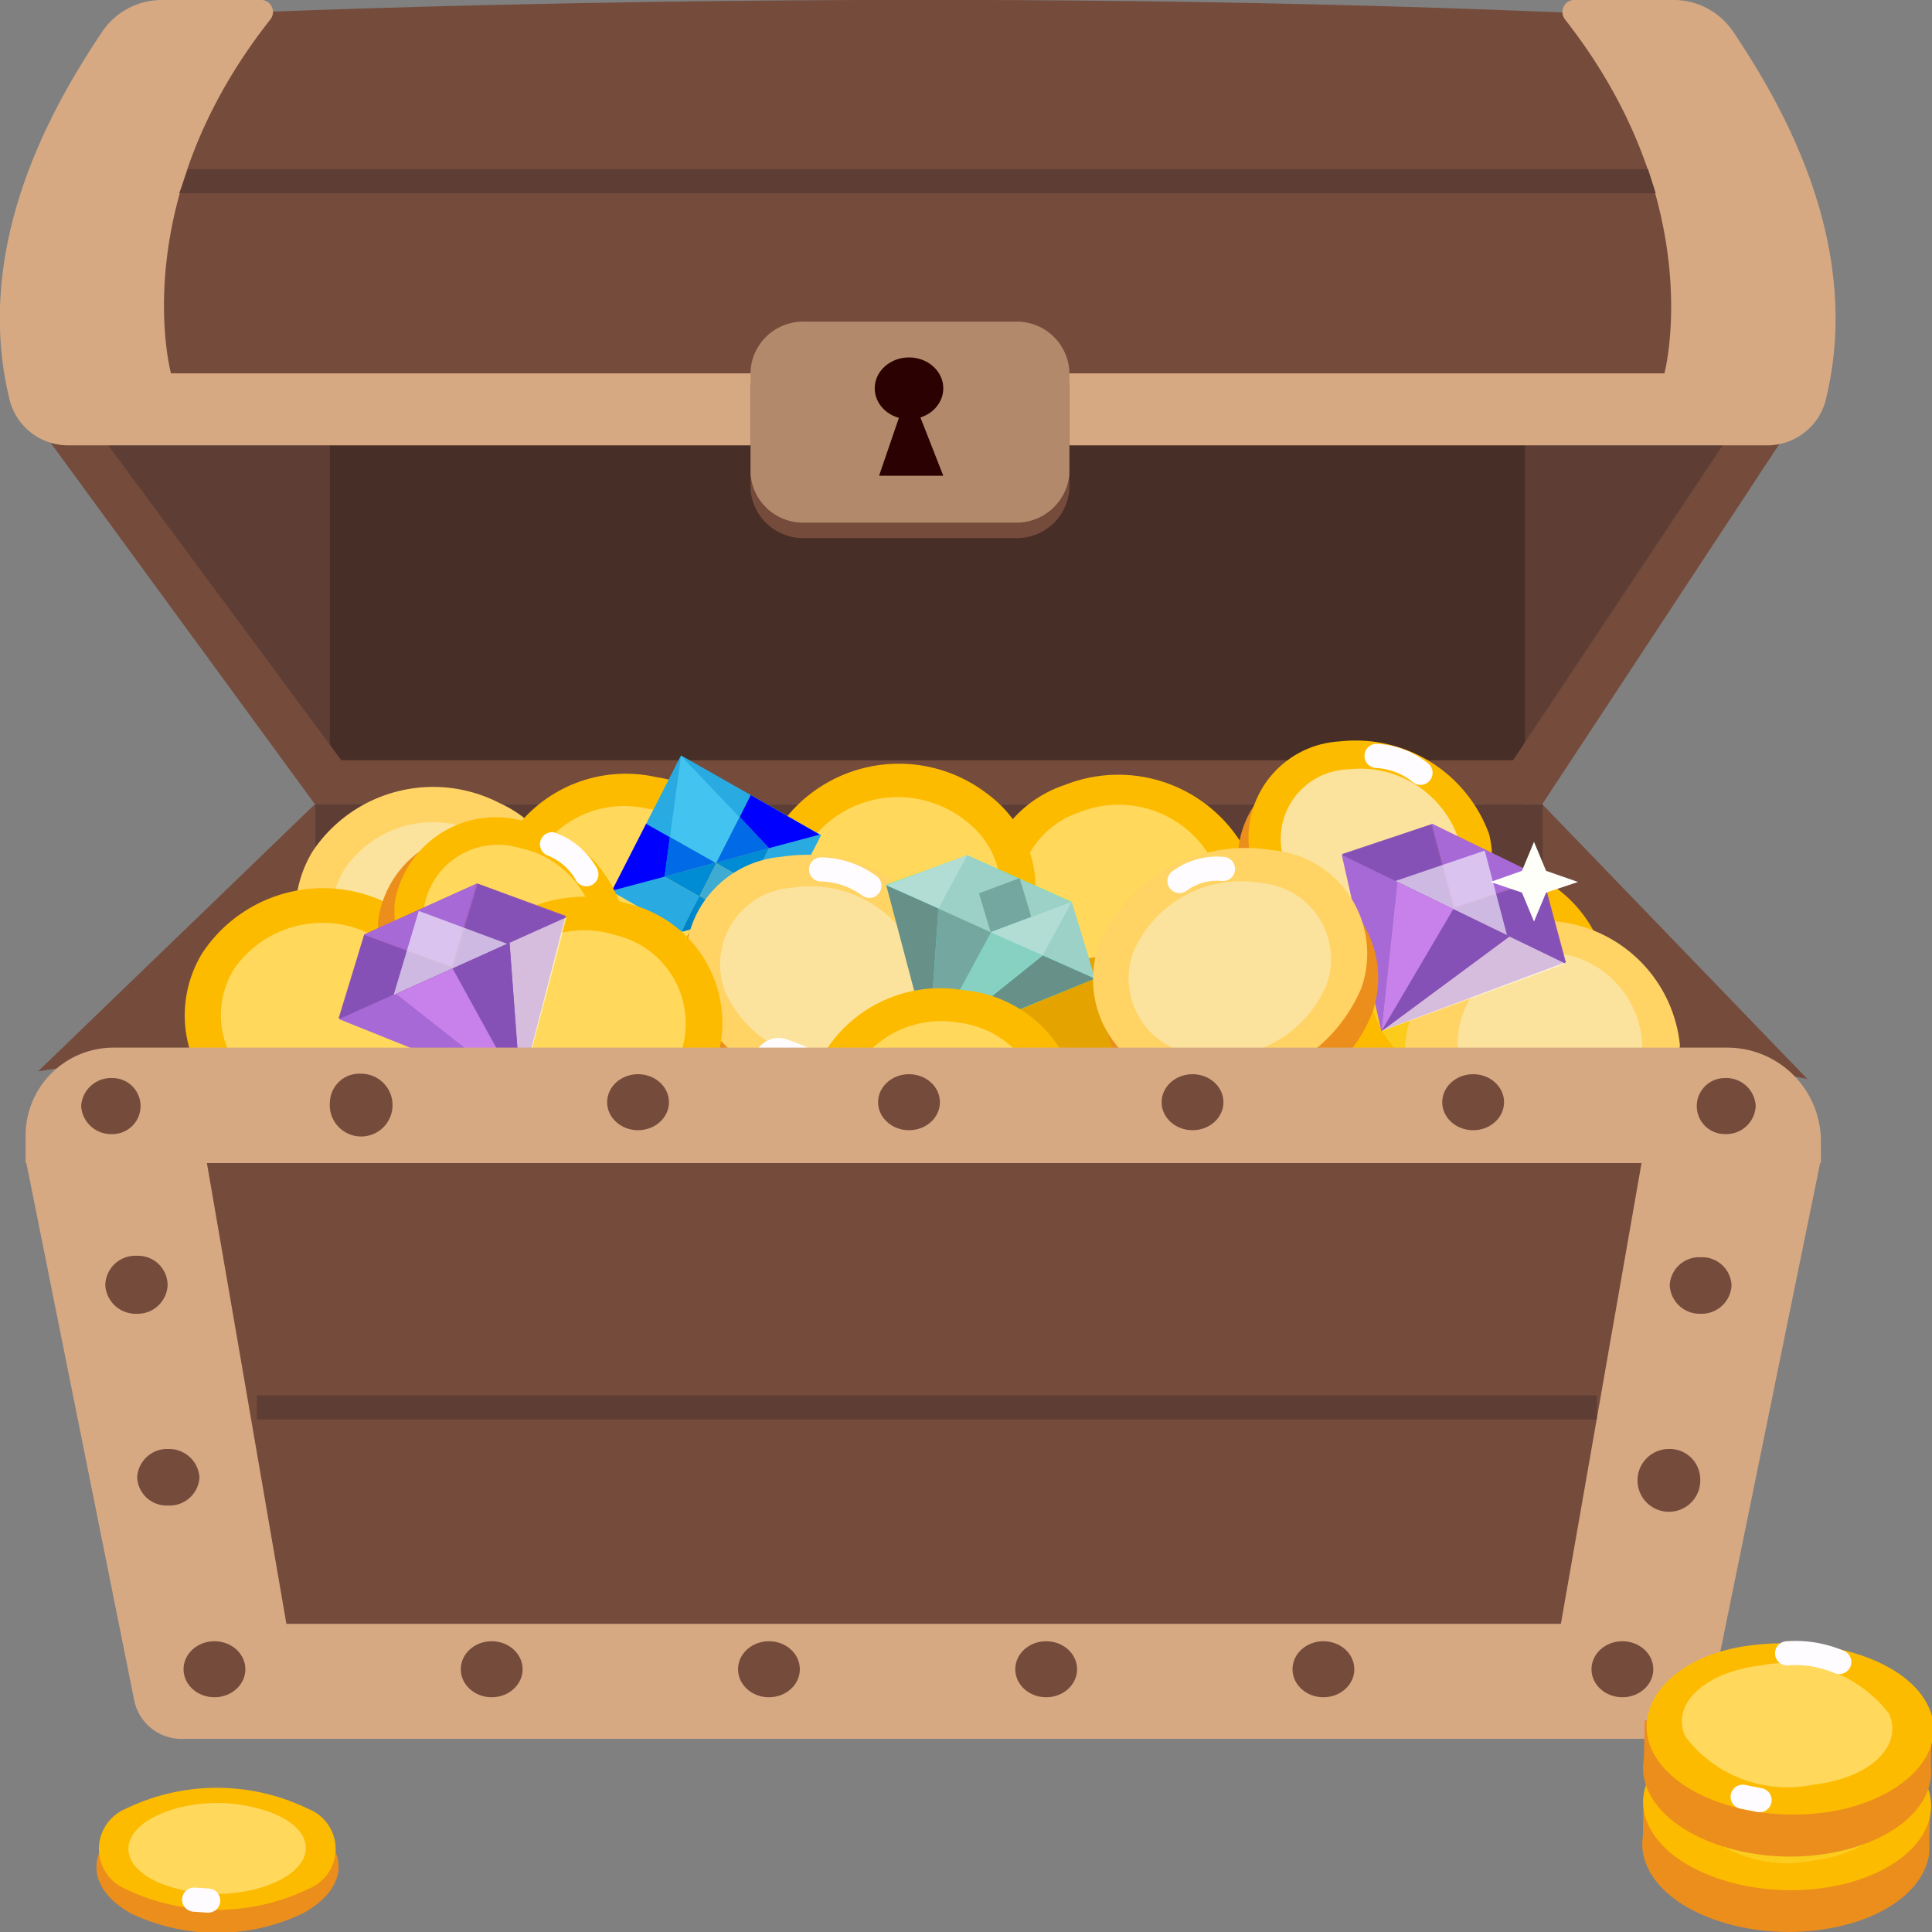
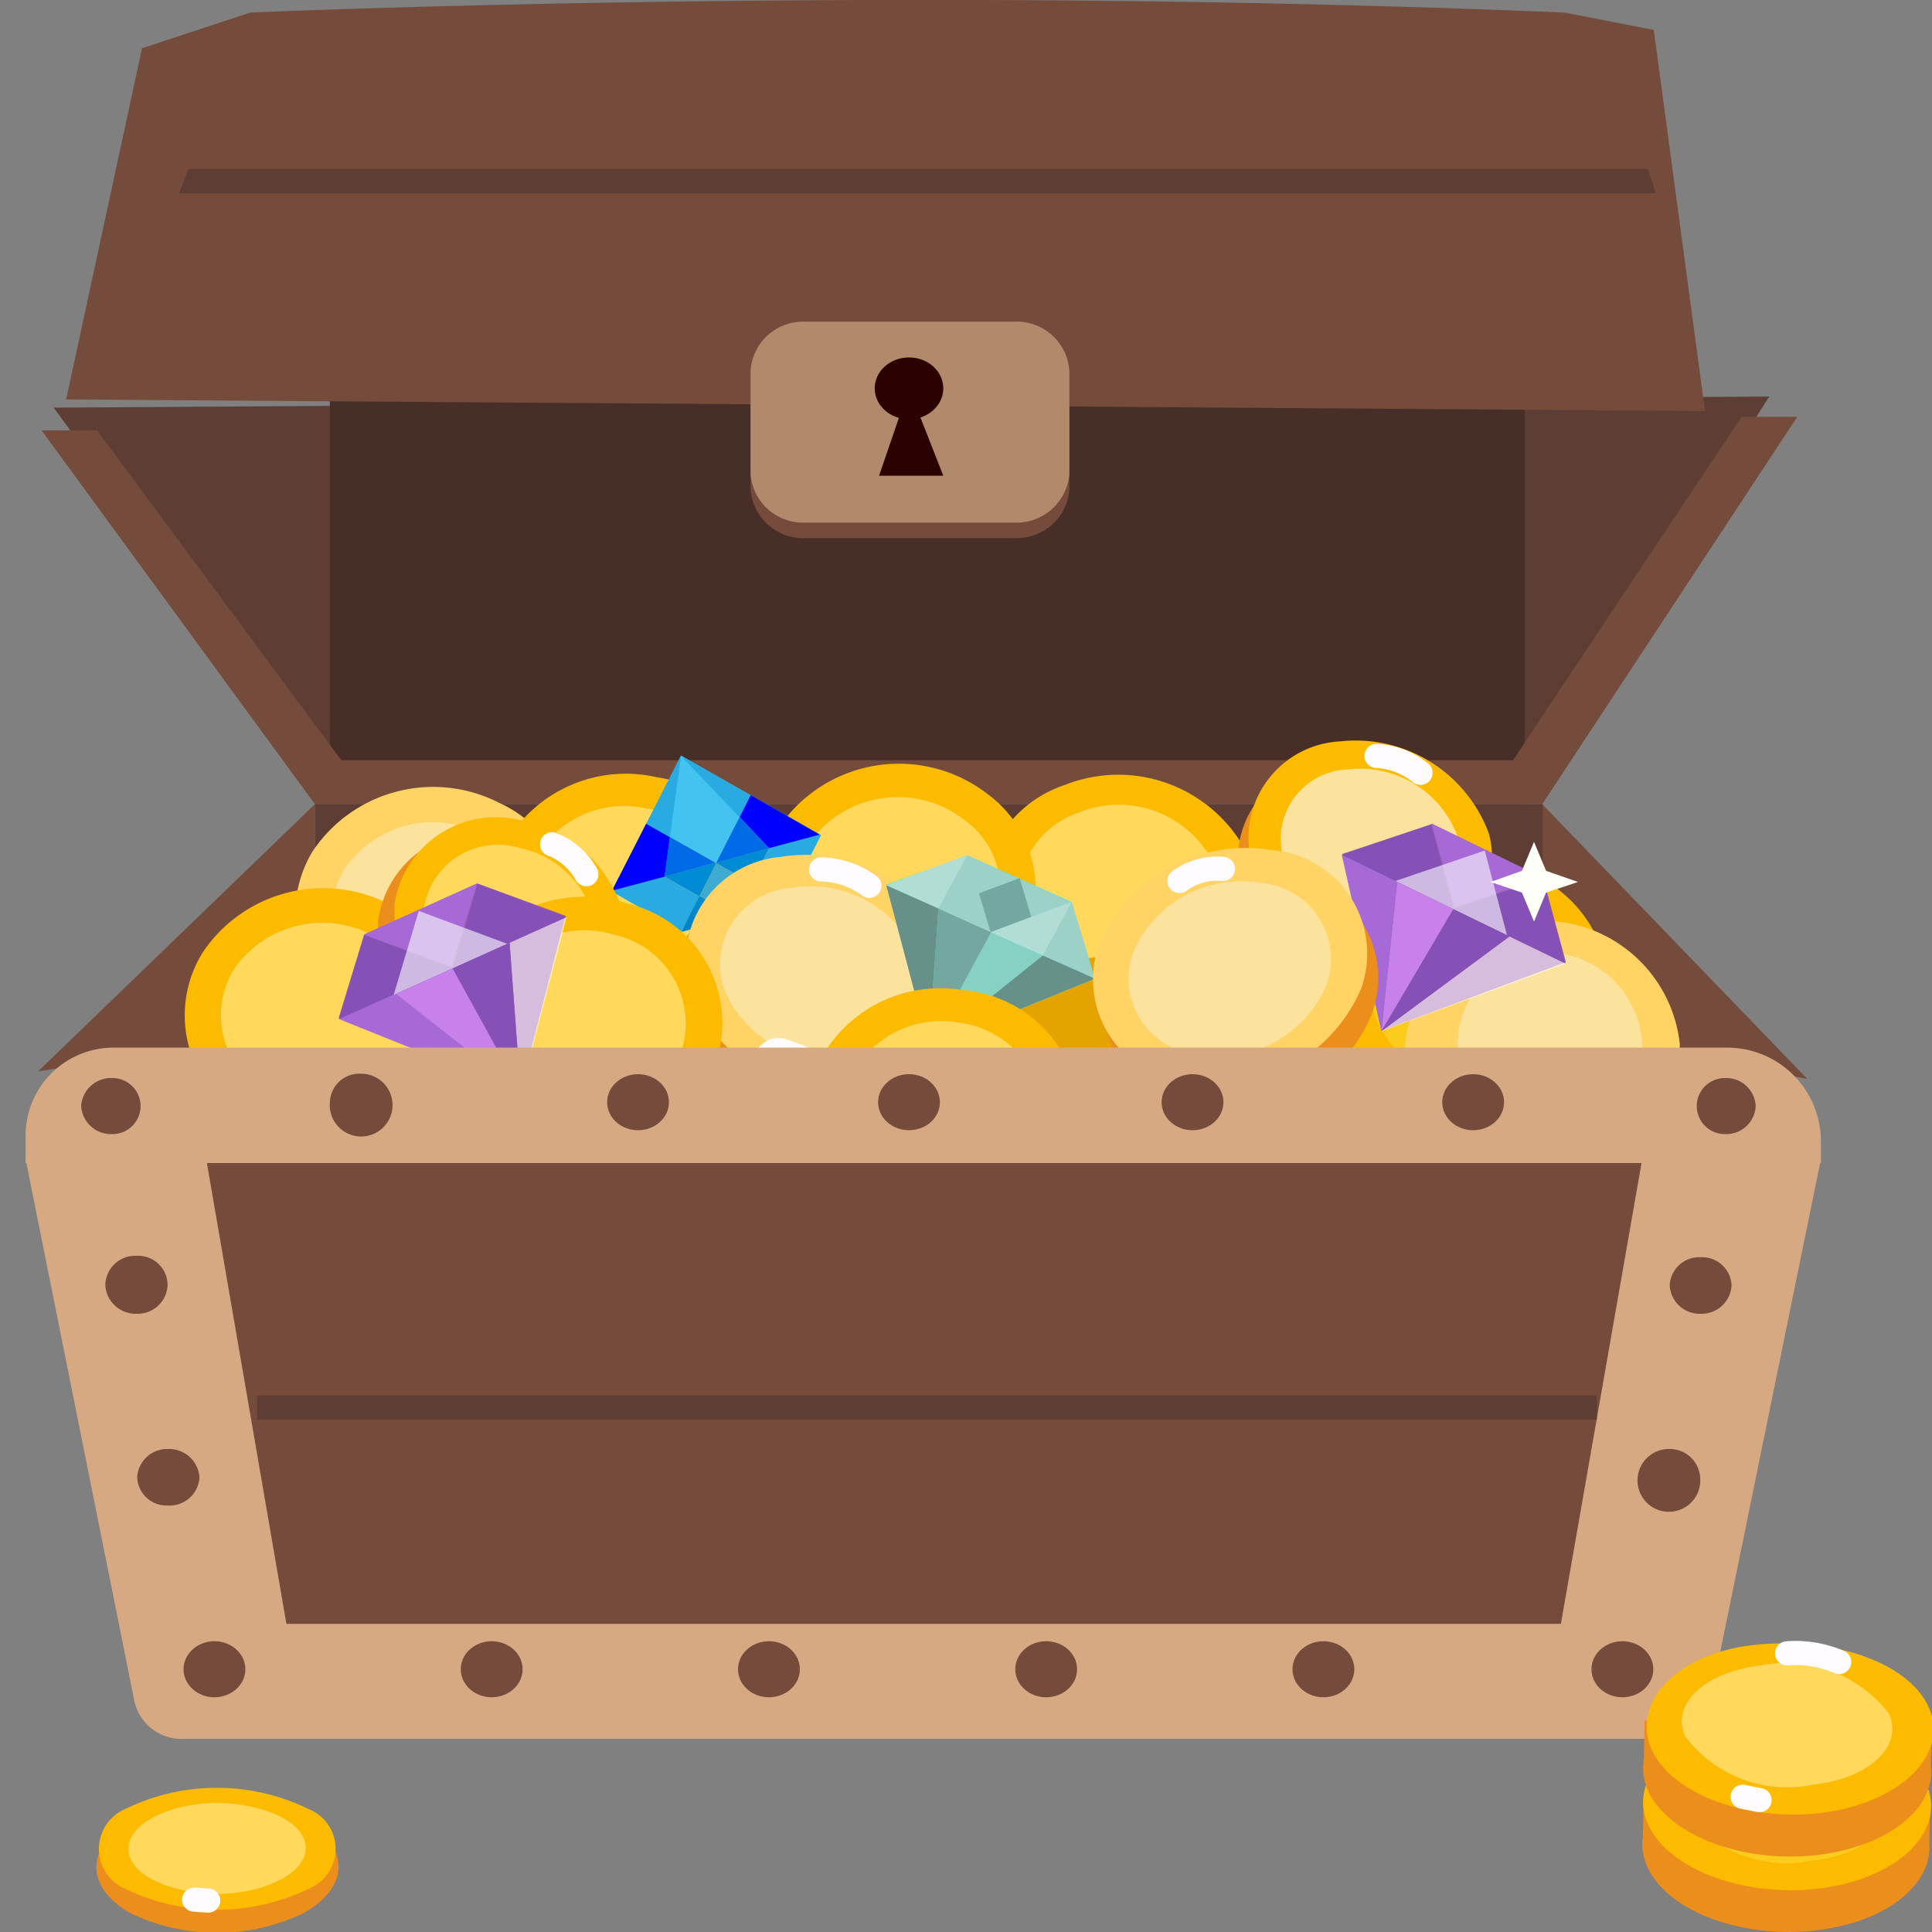
<svg xmlns="http://www.w3.org/2000/svg" viewBox="0 0 40 40">
  <rect x="0" y="0" width="40" height="40" fill="#808080" stroke="none" />
  <defs>
    <style>.cls-1,.cls-11,.cls-17,.cls-18,.cls-32,.cls-49{fill:none}.cls-2{fill:#5e3e34}.cls-4{fill:#754b3c}.cls-6{fill:#d6a983}.cls-8{fill:#2b0101}.cls-9{fill:#fdbb00}.cls-10{fill:#ffd85c}.cls-11,.cls-17,.cls-18,.cls-32,.cls-49{stroke:#fffcff;stroke-linecap:round;stroke-linejoin:round}.cls-11{stroke-width:1.07px}.cls-13{fill:#fbcc1c}.cls-14{fill:#ffd364}.cls-15{fill:#fce39d}.cls-16{fill:#eb8e1c}.cls-17{stroke-width:.93px}.cls-18{stroke-width:.5px}.cls-19,.cls-22{fill:#29abe2}.cls-21{fill:#00f}.cls-22{opacity:.8}.cls-24{fill:#008cd4}.cls-30{fill:#006ae7}.cls-32{stroke-width:1.04px}.cls-36{fill:#b1ddd4}.cls-37{fill:#9bd1c6}.cls-38{fill:#679088}.cls-39{fill:#74a79f}.cls-41{fill:#995aad}.cls-42{fill:#a669d6}.cls-43{fill:#8551b7}.cls-44{fill:#fff;opacity:.6}.cls-45{fill:#e594ff;opacity:.7}.cls-49{stroke-width:1.03px}</style>
    <clipPath id="clip-path">
      <path class="cls-1" d="M32.53 20.51a2 2 0 0 0-2-2 2 2 0 0 0-2.18 1.83 2 2 0 0 0 2 2 2 2 0 0 0 2.18-1.83z" />
    </clipPath>
    <linearGradient id="Water_7" x1="-218.15" y1="-186.31" x2="-215.91" y2="-186.31" gradientTransform="rotate(163.4 -115.918 -66.872)" gradientUnits="userSpaceOnUse">
      <stop offset="0" stop-color="#69afe0" />
      <stop offset=".1" stop-color="#60addf" />
      <stop offset=".26" stop-color="#46a6dc" />
      <stop offset=".46" stop-color="#1d9bd7" />
      <stop offset=".58" stop-color="#0094d3" />
      <stop offset="1" stop-color="#007fc3" />
    </linearGradient>
    <clipPath id="clip-path-2">
      <path class="cls-1" d="M10.77 17.56a1.55 1.55 0 0 0-2 1.29 2 2 0 0 0 1.59 2 1.57 1.57 0 0 0 2-1.29 2 2 0 0 0-1.59-2z" />
    </clipPath>
    <clipPath id="clip-path-3">
      <path class="cls-1" d="M36.43 36.05c-1.16.13-1.86.79-1.57 1.47a2.69 2.69 0 0 0 2.65 1c1.17-.14 1.87-.8 1.57-1.47a2.65 2.65 0 0 0-2.65-1z" />
    </clipPath>
  </defs>
  <g id="Game_Category_Bonus_Games">
    <g id="Chest">
      <path class="cls-2" d="M1.11 8.44l5.72 7.76h24.74l5.06-7.99-35.52.23z" />
      <path fill="#472e27" d="M6.83 4.58h24.74V16.2H6.83z" />
      <path class="cls-4" d="M6.52 16.65L.86 8.91h1.15l5.73 7.74H6.52zM31.93 16.65l5.28-8.02h-1.15l-5.34 8.02h1.21z" />
      <path class="cls-4" d="M6.52 15.74h25.05v.91H6.52z" />
      <path fill="#230202" d="M5.08 18.27h28.33v6.05H5.08z" />
      <path class="cls-4" d="M5.18.26s13.26-.59 27.21 0l1.85.36 1.06 7.89-33.93-.24L2.94 1zM.79 22.18l5.73-5.53v3.25l-2.13 1.73-3.6.55zM37.42 22.34l-5.49-5.69v3.25l1.91 1.73 3.58.71z" />
      <path class="cls-2" d="M6.52 16.65h25.42v3.25H6.52z" />
-       <path class="cls-6" d="M35.88.65A1.49 1.49 0 0 0 34.63 0h-2a.25.25 0 0 0-.23.4c3 3.82 2.06 7.33 2.06 7.33H3.54S2.58 4.22 5.6.4a.25.25 0 0 0-.23-.4h-2a1.49 1.49 0 0 0-1.25.65C1.22 2-.63 5 .21 8.32a1.25 1.25 0 0 0 1.24.9h35.1a1.25 1.25 0 0 0 1.24-.9C38.63 5 36.78 2 35.88.65z" />
      <path class="cls-2" d="M34.28 4H3.71l.19-.5h30.22l.16.5z" />
      <path class="cls-4" d="M21 7h-4.33a1.09 1.09 0 0 0-1.13 1v2.14a1.09 1.09 0 0 0 1.13 1H21a1.09 1.09 0 0 0 1.14-1V8A1.09 1.09 0 0 0 21 7z" />
      <path d="M21 6.66h-4.33a1.09 1.09 0 0 0-1.13 1v2.16a1.09 1.09 0 0 0 1.13 1H21a1.1 1.1 0 0 0 1.14-1V7.69A1.09 1.09 0 0 0 21 6.66z" fill="#b28a6b" />
      <ellipse class="cls-8" cx="18.82" cy="8.04" rx=".71" ry=".64" />
      <path class="cls-8" d="M18.82 8.04l-.62 1.81h1.33l-.71-1.81z" />
      <path class="cls-9" d="M24.29 21a3 3 0 0 1-3.74-1.36 2.5 2.5 0 0 1 1.5-3.39 3 3 0 0 1 3.74 1.36 2.5 2.5 0 0 1-1.5 3.39z" />
      <path class="cls-10" d="M22.34 16.82a1.85 1.85 0 0 0-1.1 2.51 2.2 2.2 0 0 0 2.76 1 1.86 1.86 0 0 0 1.1-2.51 2.2 2.2 0 0 0-2.76-1z" />
      <path class="cls-11" d="M22.47 20.71l.33.07" />
      <path class="cls-9" d="M27.58 20.35a2.75 2.75 0 0 1 3-2.49 2.7 2.7 0 0 1 2.74 2.68 2.76 2.76 0 0 1-3 2.49 2.72 2.72 0 0 1-2.74-2.68z" />
      <path class="cls-10" d="M32.53 20.51a2 2 0 0 0-2-2 2 2 0 0 0-2.18 1.83 2 2 0 0 0 2 2 2 2 0 0 0 2.18-1.83z" />
      <g clip-path="url(#clip-path)">
        <path class="cls-13" d="M29.13 18.49l2.61 3.91s-2.33.91-3.33-.72.72-3.19.72-3.19z" />
      </g>
      <path class="cls-11" d="M28.61 18.96l-.22.24M32.77 21.2a1.3 1.3 0 0 1-.6.8" />
      <path class="cls-14" d="M11.43 20.16a3 3 0 0 1-3.88 1 2.48 2.48 0 0 1-1.08-3.53 3 3 0 0 1 3.88-1 2.46 2.46 0 0 1 1.08 3.53z" />
      <path class="cls-15" d="M7.13 18a1.82 1.82 0 0 0 .79 2.6 2.22 2.22 0 0 0 2.86-.73 1.82 1.82 0 0 0-.8-2.6 2.21 2.21 0 0 0-2.85.73z" />
      <path class="cls-11" d="M9.82 20.97l.31-.13" />
      <path class="cls-9" d="M5.25 23.26a2.47 2.47 0 0 1-1.06-3.53 3 3 0 0 1 3.89-1 2.47 2.47 0 0 1 1.06 3.57 3 3 0 0 1-3.89.96z" />
      <path class="cls-10" d="M7.71 19.36a2.23 2.23 0 0 0-2.87.71 1.82 1.82 0 0 0 .79 2.6A2.22 2.22 0 0 0 8.49 22a1.82 1.82 0 0 0-.78-2.64z" />
      <path class="cls-11" d="M8.49 19.48a1.28 1.28 0 0 1 .5.86" />
      <path class="cls-9" d="M13.59 16.09a2.6 2.6 0 0 1 2.18 3.07 2.85 2.85 0 0 1-3.38 2 2.6 2.6 0 0 1-2.19-3.07 2.87 2.87 0 0 1 3.39-2z" />
      <path class="cls-10" d="M12.55 20.49A2.11 2.11 0 0 0 15 19a1.91 1.91 0 0 0-1.61-2.26 2.11 2.11 0 0 0-2.49 1.46 1.92 1.92 0 0 0 1.65 2.29z" />
      <path class="cls-11" d="M14.92 17.25l-.23-.23M11.76 20.59a1.4 1.4 0 0 1-.76-.68" />
      <path class="cls-9" d="M20.75 20.1a3.06 3.06 0 0 1-4 .27 2.43 2.43 0 0 1-.29-3.65 3 3 0 0 1 4-.27 2.43 2.43 0 0 1 .29 3.65z" />
      <path class="cls-10" d="M17 17.16a1.8 1.8 0 0 0 .22 2.69 2.25 2.25 0 0 0 3-.19A1.78 1.78 0 0 0 20 17a2.25 2.25 0 0 0-3 .16z" />
      <path class="cls-11" d="M18.99 20.61l.34-.07" />
      <path class="cls-14" d="M31.93 24.21a2.72 2.72 0 0 1-2.84-2.58 2.86 2.86 0 0 1 5.69 0 2.72 2.72 0 0 1-2.85 2.58z" />
      <path class="cls-15" d="M31.93 19.72A1.91 1.91 0 1 0 34 21.63a2 2 0 0 0-2.07-1.91z" />
      <path class="cls-11" d="M30.37 23.34l.27.18" />
      <path class="cls-16" d="M28.79 20.2a2.94 2.94 0 0 1-3.1-1.92 2 2 0 0 1 1.83-2.49 2.94 2.94 0 0 1 3.1 1.92 2 2 0 0 1-1.83 2.49z" />
      <path class="cls-9" d="M29 19.76a2.94 2.94 0 0 1-3.09-1.92 2 2 0 0 1 1.83-2.49 2.94 2.94 0 0 1 3.09 1.92A2 2 0 0 1 29 19.76z" />
      <path class="cls-15" d="M27.91 15.93a1.44 1.44 0 0 0-1.34 1.83 2.15 2.15 0 0 0 2.28 1.42 1.44 1.44 0 0 0 1.34-1.83 2.15 2.15 0 0 0-2.28-1.42z" />
      <path class="cls-17" d="M27.44 19.17l.29.12" />
      <path class="cls-18" d="M28.5 15.65a1.58 1.58 0 0 1 .91.35" />
      <path class="cls-19" d="M14.12 19.29l2.15-.58.73-1.42-2.9-1.65-1.43 2.81z" />
      <path class="cls-19" d="M15.56 18.29l.71.41.72-1.41-.02-.01-1.05.28-.36.73z" />
      <path fill="url(#Water_7)" d="M15.23 18.99h-.02l-.75-.48-.34.78 2.15-.59-.73-.46-.31.75z" />
      <path class="cls-19" d="M15.54 16.47l-1.44-.82.92.97.52-.15zM14.1 15.65l-.72 1.41.55-.15.17-1.26zM14.11 19.28l.37-.72-.72-.41-1.09.29v.02l1.44.82z" />
      <path class="cls-21" d="M15.92 17.56l1.05-.28-1.43-.82-.23.45.61.65zM13.87 17.33l-.49-.28-.71 1.39 1.09-.29.11-.82z" />
      <path class="cls-22" d="M15.31 16.93l.23-.46-.52.15.29.31zM13.93 16.91l-.55.15.5.28.05-.43z" />
      <path fill="#ff9554" d="M14.83 17.88l.73.41.36-.73-1.09.3v.02z" />
      <path class="cls-24" d="M14.83 17.88l.73.41.36-.73-1.09.3v.02z" />
      <path fill="#ffaa3f" d="M15.23 18.99l.32-.71-.72-.41-.36.67.74.45h.02z" />
      <path opacity=".9" fill="#29abe2" d="M15.23 18.99l.32-.71-.72-.41-.36.67.74.45h.02z" />
      <path fill="#ffdb54" d="M14.81 17.86l-1.05.29.72.41.35-.69-.02-.01z" />
      <path class="cls-24" d="M14.81 17.86l-1.05.29.72.41.35-.69-.02-.01z" />
      <path fill="#946400" d="M14.82 17.88h.01l.01-.01-.02.01z" />
      <path fill="#ff7b15" opacity=".3" d="M14.82 17.88h.01l.01-.01-.02.01z" />
      <path class="cls-30" d="M15.92 17.56l-.61-.65-.48.95 1.09-.3zM13.87 17.32l-.11.83 1.05-.29-.94-.54z" />
      <path fill="#43c3ef" d="M14.81 17.86h.02l.48-.94-1.21-1.27-.23 1.68.94.53z" />
      <path class="cls-16" d="M17.69 23.07a3.3 3.3 0 0 1-3.59-1.95 2.15 2.15 0 0 1 1.9-2.87 3.3 3.3 0 0 1 3.59 1.94 2.15 2.15 0 0 1-1.9 2.88z" />
      <path class="cls-14" d="M17.91 22.57a3.32 3.32 0 0 1-3.59-1.95 2.16 2.16 0 0 1 1.85-2.88 3.32 3.32 0 0 1 3.59 2 2.16 2.16 0 0 1-1.85 2.83z" />
      <path class="cls-15" d="M16.4 18.38A1.59 1.59 0 0 0 15 20.5a2.43 2.43 0 0 0 2.64 1.43A1.58 1.58 0 0 0 19 19.81a2.42 2.42 0 0 0-2.6-1.43z" />
      <path class="cls-32" d="M16.12 22.01l.32.12" />
      <path class="cls-18" d="M17 18a1.75 1.75 0 0 1 1 .34" />
      <path class="cls-16" d="M10 21.83a2.69 2.69 0 0 1-2.17-2.77 2.12 2.12 0 0 1 2.66-1.76 2.69 2.69 0 0 1 2.17 2.78A2.1 2.1 0 0 1 10 21.83z" />
      <path class="cls-9" d="M10.34 21.49a2.69 2.69 0 0 1-2.17-2.78A2.12 2.12 0 0 1 10.84 17 2.69 2.69 0 0 1 13 19.74a2.1 2.1 0 0 1-2.66 1.75z" />
      <path class="cls-10" d="M10.77 17.56a1.55 1.55 0 0 0-2 1.29 2 2 0 0 0 1.59 2 1.57 1.57 0 0 0 2-1.29 2 2 0 0 0-1.59-2z" />
      <g clip-path="url(#clip-path-2)">
        <path class="cls-13" d="M8.69 20l3.8-1.45s.72 2-.86 2.55S8.69 20 8.69 20z" />
      </g>
      <path class="cls-17" d="M9.09 20.44l.22.21" />
      <path class="cls-18" d="M11.43 17.48a1.4 1.4 0 0 1 .71.62" />
      <path class="cls-9" d="M9.39 20.39A2.92 2.92 0 0 1 13 18.71 2.54 2.54 0 0 1 14.82 22a2.91 2.91 0 0 1-3.57 1.69 2.57 2.57 0 0 1-1.86-3.3z" />
      <path class="cls-10" d="M14.11 21.76a1.88 1.88 0 0 0-1.37-2.4 2.14 2.14 0 0 0-2.63 1.24 1.89 1.89 0 0 0 1.36 2.4 2.16 2.16 0 0 0 2.64-1.24z" />
      <path class="cls-11" d="M14.14 22.48a1.38 1.38 0 0 1-.82.62" />
      <path d="M25 22a1.94 1.94 0 0 0-1.77-2.16 2.08 2.08 0 0 0-2.38 1.61 1.94 1.94 0 0 0 1.77 2.16A2.08 2.08 0 0 0 25 22z" fill="#e5a300" />
      <path class="cls-11" d="M21.24 20.06l-.24.22M25.11 22.7a1.31 1.31 0 0 1-.7.74" />
      <path fill="#34f7c9" d="M19.27 21.65l3.4-1.39-.49-1.59-2.15-.96-1.68.61.92 3.33z" />
      <path class="cls-36" d="M20.03 17.7l-1.68.63 2.16.97-.48-1.6z" />
      <path class="cls-37" d="M22.19 18.68l-2.16-.97.48 1.58 1.68-.61z" />
      <path class="cls-38" d="M18.35 18.33l.88 3.33.2-2.85-1.08-.48zM19.23 21.66l3.44-1.4-1.08-.48-2.36 1.88z" />
      <path class="cls-39" d="M19.43 18.81l2.16.97-.48-1.6-1.68.63z" />
      <path class="cls-37" d="M20.51 19.3l2.16.96-.48-1.59-1.68.63z" />
      <path class="cls-39" d="M19.43 18.81l2.16.97-2.36 1.88.2-2.85z" />
      <path class="cls-37" d="M20.03 17.7l-.6 1.11 1.08.49-.48-1.6z" />
      <path class="cls-36" d="M22.19 18.67l-.6 1.11-1.08-.48 1.68-.63z" />
      <path fill="#9afce9" opacity=".5" d="M20.52 19.3l-1.29 2.38 2.36-1.9-1.07-.48z" />
      <path class="cls-9" d="M16.71 22.68a2.82 2.82 0 0 1 3.23-2.18 2.64 2.64 0 0 1 2.4 2.94 2.81 2.81 0 0 1-3.23 2.18 2.64 2.64 0 0 1-2.4-2.94z" />
      <path class="cls-10" d="M21.6 23.34a2 2 0 0 0-1.77-2.17 2.08 2.08 0 0 0-2.38 1.61A2 2 0 0 0 19.22 25a2.08 2.08 0 0 0 2.38-1.66z" />
      <path class="cls-11" d="M21.76 24.05a1.3 1.3 0 0 1-.7.73" />
      <path class="cls-41" d="M31.95 18.18l-2.3-1.12-1.86.62.82 3.66 3.81-1.42-.47-1.74z" />
      <path class="cls-42" d="M29.64 17.05l.47 1.73 1.85-.6-2.32-1.13z" />
      <path class="cls-43" d="M29.63 17.07l-1.85.63 2.31 1.12-.46-1.75z" />
      <path class="cls-42" d="M27.78 17.7l.82 3.65.33-3.09-1.15-.56z" />
      <path class="cls-43" d="M30.09 18.82l2.32 1.13-.46-1.76-1.86.63z" />
      <path class="cls-44" d="M28.6 21.35l3.81-1.4-1.16-.56-2.65 1.96zM28.89 18.24l2.31 1.12-.46-1.75-1.85.63z" />
      <path class="cls-43" d="M28.93 18.26l2.32 1.13-2.65 1.96.33-3.09z" />
      <path class="cls-45" d="M30.09 18.82l-1.49 2.53.33-3.09 1.16.56z" />
      <path class="cls-16" d="M23 20.1a3.3 3.3 0 0 1 3.59-2A2.16 2.16 0 0 1 28.4 21a3.32 3.32 0 0 1-3.59 2A2.16 2.16 0 0 1 23 20.1z" />
      <path class="cls-14" d="M22.74 19.6a3.3 3.3 0 0 1 3.59-2 2.15 2.15 0 0 1 1.85 2.87 3.3 3.3 0 0 1-3.59 1.95 2.15 2.15 0 0 1-1.85-2.82z" />
      <path class="cls-15" d="M23.46 19.72a1.59 1.59 0 0 0 1.36 2.12 2.43 2.43 0 0 0 2.64-1.44 1.58 1.58 0 0 0-1.36-2.12 2.43 2.43 0 0 0-2.64 1.44z" />
      <path class="cls-18" d="M24.42 18.24a1.31 1.31 0 0 1 .9-.25" />
      <path class="cls-41" d="M9.88 18.29l-2.34 1.06-.53 1.73 3.76 1.52.94-3.64-1.83-.67z" />
      <path class="cls-42" d="M7.53 19.35l1.82.66.53-1.72-2.35 1.06z" />
      <path class="cls-43" d="M7.54 19.36l-.52 1.74 2.36-1.05-1.84-.69z" />
      <path class="cls-42" d="M7.02 21.1l3.76 1.51-2.58-2.04-1.18.53z" />
      <path class="cls-43" d="M9.38 20.05l2.35-1.06-1.84-.69-.51 1.75z" />
      <path class="cls-44" d="M10.78 22.61l.95-3.62-1.18.53.23 3.09zM8.15 20.6l2.35-1.06-1.83-.68-.52 1.74z" />
      <path class="cls-43" d="M8.2 20.58l2.35-1.06.23 3.09-2.58-2.03z" />
      <path class="cls-45" d="M9.37 20.05l1.41 2.56-2.58-2.03 1.17-.53z" />
      <path class="cls-4" d="M2.95 22.66h31.29v11.99H2.95z" />
      <path class="cls-6" d="M4.27 24l2.07 12H3.83a1 1 0 0 1-1.05-.79L.53 24zM34 24l-2.1 12h2.51a1 1 0 0 0 1-.79L37.7 24z" />
      <path class="cls-6" d="M3.99 33.62h29.79V36H3.99zM2.35 21.69h33.41a1.94 1.94 0 0 1 1.94 1.94v.45H.53v-.56a1.82 1.82 0 0 1 1.82-1.83z" />
      <ellipse class="cls-4" cx="33.59" cy="34.56" rx=".64" ry=".58" />
      <path class="cls-4" d="M35.2 30.59a.65.65 0 1 1-.65-.59.63.63 0 0 1 .65.59zM35.85 26.61a.62.62 0 0 1-.64.59.62.62 0 0 1-.64-.59.61.61 0 0 1 .64-.58.61.61 0 0 1 .64.58zM36.35 22.9a.61.61 0 0 1-.64.58.58.58 0 1 1 0-1.16.61.61 0 0 1 .64.58z" />
      <ellipse class="cls-4" cx="4.44" cy="34.56" rx=".64" ry=".58" />
      <ellipse class="cls-4" cx="10.18" cy="34.56" rx=".64" ry=".58" />
      <ellipse class="cls-4" cx="15.92" cy="34.56" rx=".64" ry=".58" />
      <ellipse class="cls-4" cx="21.66" cy="34.56" rx=".64" ry=".58" />
      <ellipse class="cls-4" cx="27.4" cy="34.56" rx=".64" ry=".58" />
      <path class="cls-4" d="M6.83 22.82a.65.65 0 1 0 .64-.59.61.61 0 0 0-.64.59z" />
      <ellipse class="cls-4" cx="13.21" cy="22.82" rx=".64" ry=".58" />
      <ellipse class="cls-4" cx="18.82" cy="22.82" rx=".64" ry=".58" />
      <ellipse class="cls-4" cx="24.69" cy="22.82" rx=".64" ry=".58" />
      <ellipse class="cls-4" cx="30.5" cy="22.82" rx=".64" ry=".58" />
      <path class="cls-4" d="M2.84 30.59a.61.61 0 0 0 .64.58.62.62 0 0 0 .65-.58.63.63 0 0 0-.65-.59.62.62 0 0 0-.64.59zM2.18 26.61a.63.63 0 0 0 .65.59.62.62 0 0 0 .64-.59.61.61 0 0 0-.64-.61.62.62 0 0 0-.65.61zM1.68 22.9a.62.62 0 0 0 .65.58.58.58 0 1 0 0-1.16.62.62 0 0 0-.65.58z" />
      <path class="cls-2" d="M5.32 28.89h27.74v.5H5.32z" />
      <path fill="#fffffa" d="M31.76 17.43l.25.6.66.23-.66.22-.25.6-.25-.6-.65-.22.65-.23.25-.6z" />
    </g>
    <g id="Coins">
      <g id="Coin_3">
        <path class="cls-16" d="M37.9 39.92c-1.55.29-3.24-.24-3.75-1.18s.34-1.94 1.89-2.23 3.25.24 3.76 1.18-.34 1.95-1.9 2.23z" />
        <path class="cls-16" d="M34.01 38.3l.02-1.12 5.94.18-.04 1.09-2.96 1.29-2.96-1.44z" />
        <path class="cls-9" d="M37.93 39.06c-1.56.28-3.24-.25-3.76-1.19s.34-1.94 1.9-2.23 3.24.25 3.76 1.19-.34 1.94-1.9 2.23z" />
        <path class="cls-10" d="M36.43 36.05c-1.16.13-1.86.79-1.57 1.47a2.69 2.69 0 0 0 2.65 1c1.17-.14 1.87-.8 1.57-1.47a2.65 2.65 0 0 0-2.65-1z" />
        <g clip-path="url(#clip-path-3)">
          <path class="cls-13" d="M35.22 38.32l3.5-2.1s1.69 1.21.2 2-3.7.1-3.7.1z" />
        </g>
        <path class="cls-49" d="M37 35.79a2.3 2.3 0 0 1 1.08.18" />
      </g>
      <g id="Coin_2">
        <path class="cls-16" d="M37.93 38.36c-1.56.29-3.24-.25-3.76-1.19s.34-1.94 1.9-2.23 3.24.25 3.76 1.19-.34 1.94-1.9 2.23z" />
        <path class="cls-16" d="M34.03 36.74l.02-1.12 5.95.17-.04 1.1-2.97 1.29-2.96-1.44z" />
        <path class="cls-9" d="M38 37.49c-1.56.29-3.25-.24-3.76-1.18s.34-2 1.9-2.23 3.24.24 3.75 1.18-.38 1.94-1.89 2.23z" />
        <path class="cls-10" d="M36.46 34.48c-1.17.14-1.87.8-1.57 1.47a2.65 2.65 0 0 0 2.65 1c1.16-.13 1.87-.79 1.57-1.47a2.69 2.69 0 0 0-2.65-1z" />
        <path class="cls-18" d="M36.08 37.2l.35.07M37 34.23a2.31 2.31 0 0 1 1.08.18" />
      </g>
    </g>
    <g id="Coin_1">
      <path class="cls-16" d="M2.72 37.69a4.14 4.14 0 0 1 3.54 0c1 .52 1 1.39 0 1.93a4.14 4.14 0 0 1-3.54 0c-.96-.53-.97-1.39 0-1.93z" />
      <path class="cls-9" d="M2.6 37.45a4.32 4.32 0 0 1 3.78 0 .89.89 0 0 1 0 1.66 4.36 4.36 0 0 1-3.78 0 .9.9 0 0 1 0-1.66z" />
      <path class="cls-10" d="M3.69 37.43c-1.38.37-1.37 1.34 0 1.68a3.25 3.25 0 0 0 1.61 0c1.38-.37 1.37-1.34 0-1.68a3.25 3.25 0 0 0-1.61 0z" />
      <path class="cls-18" d="M4.31 39.35l-.29-.02" />
    </g>
  </g>
</svg>